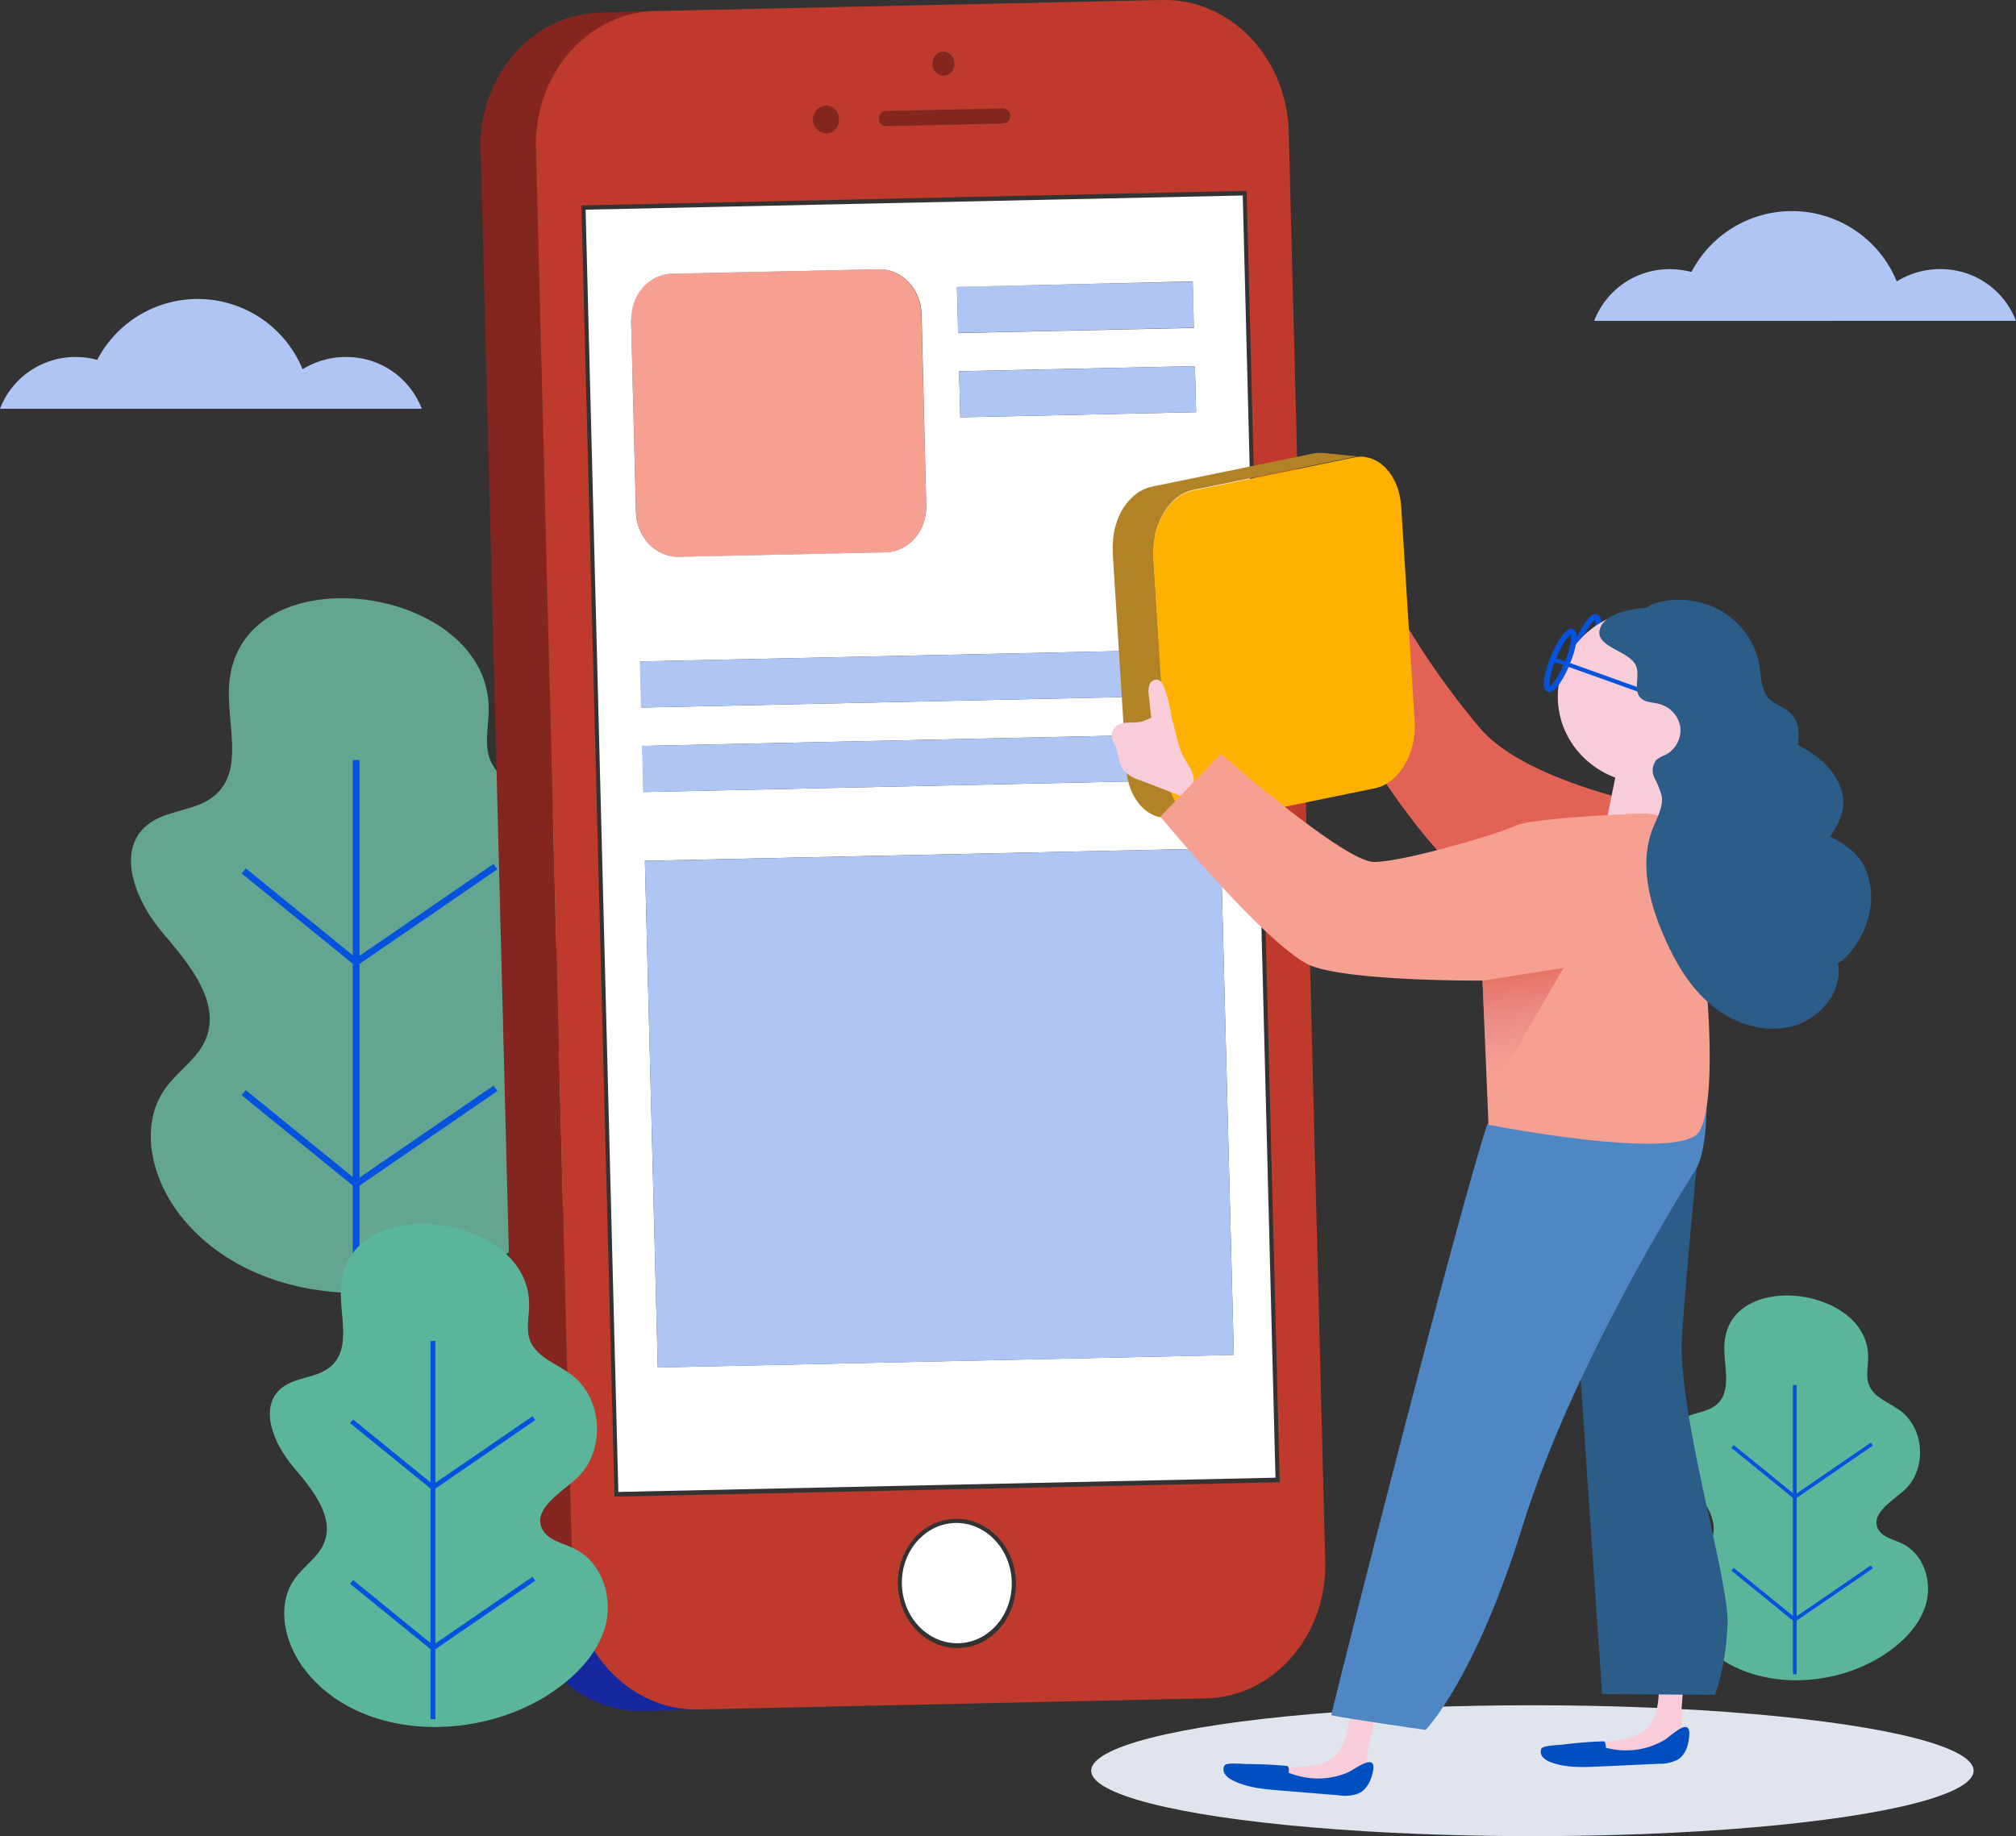
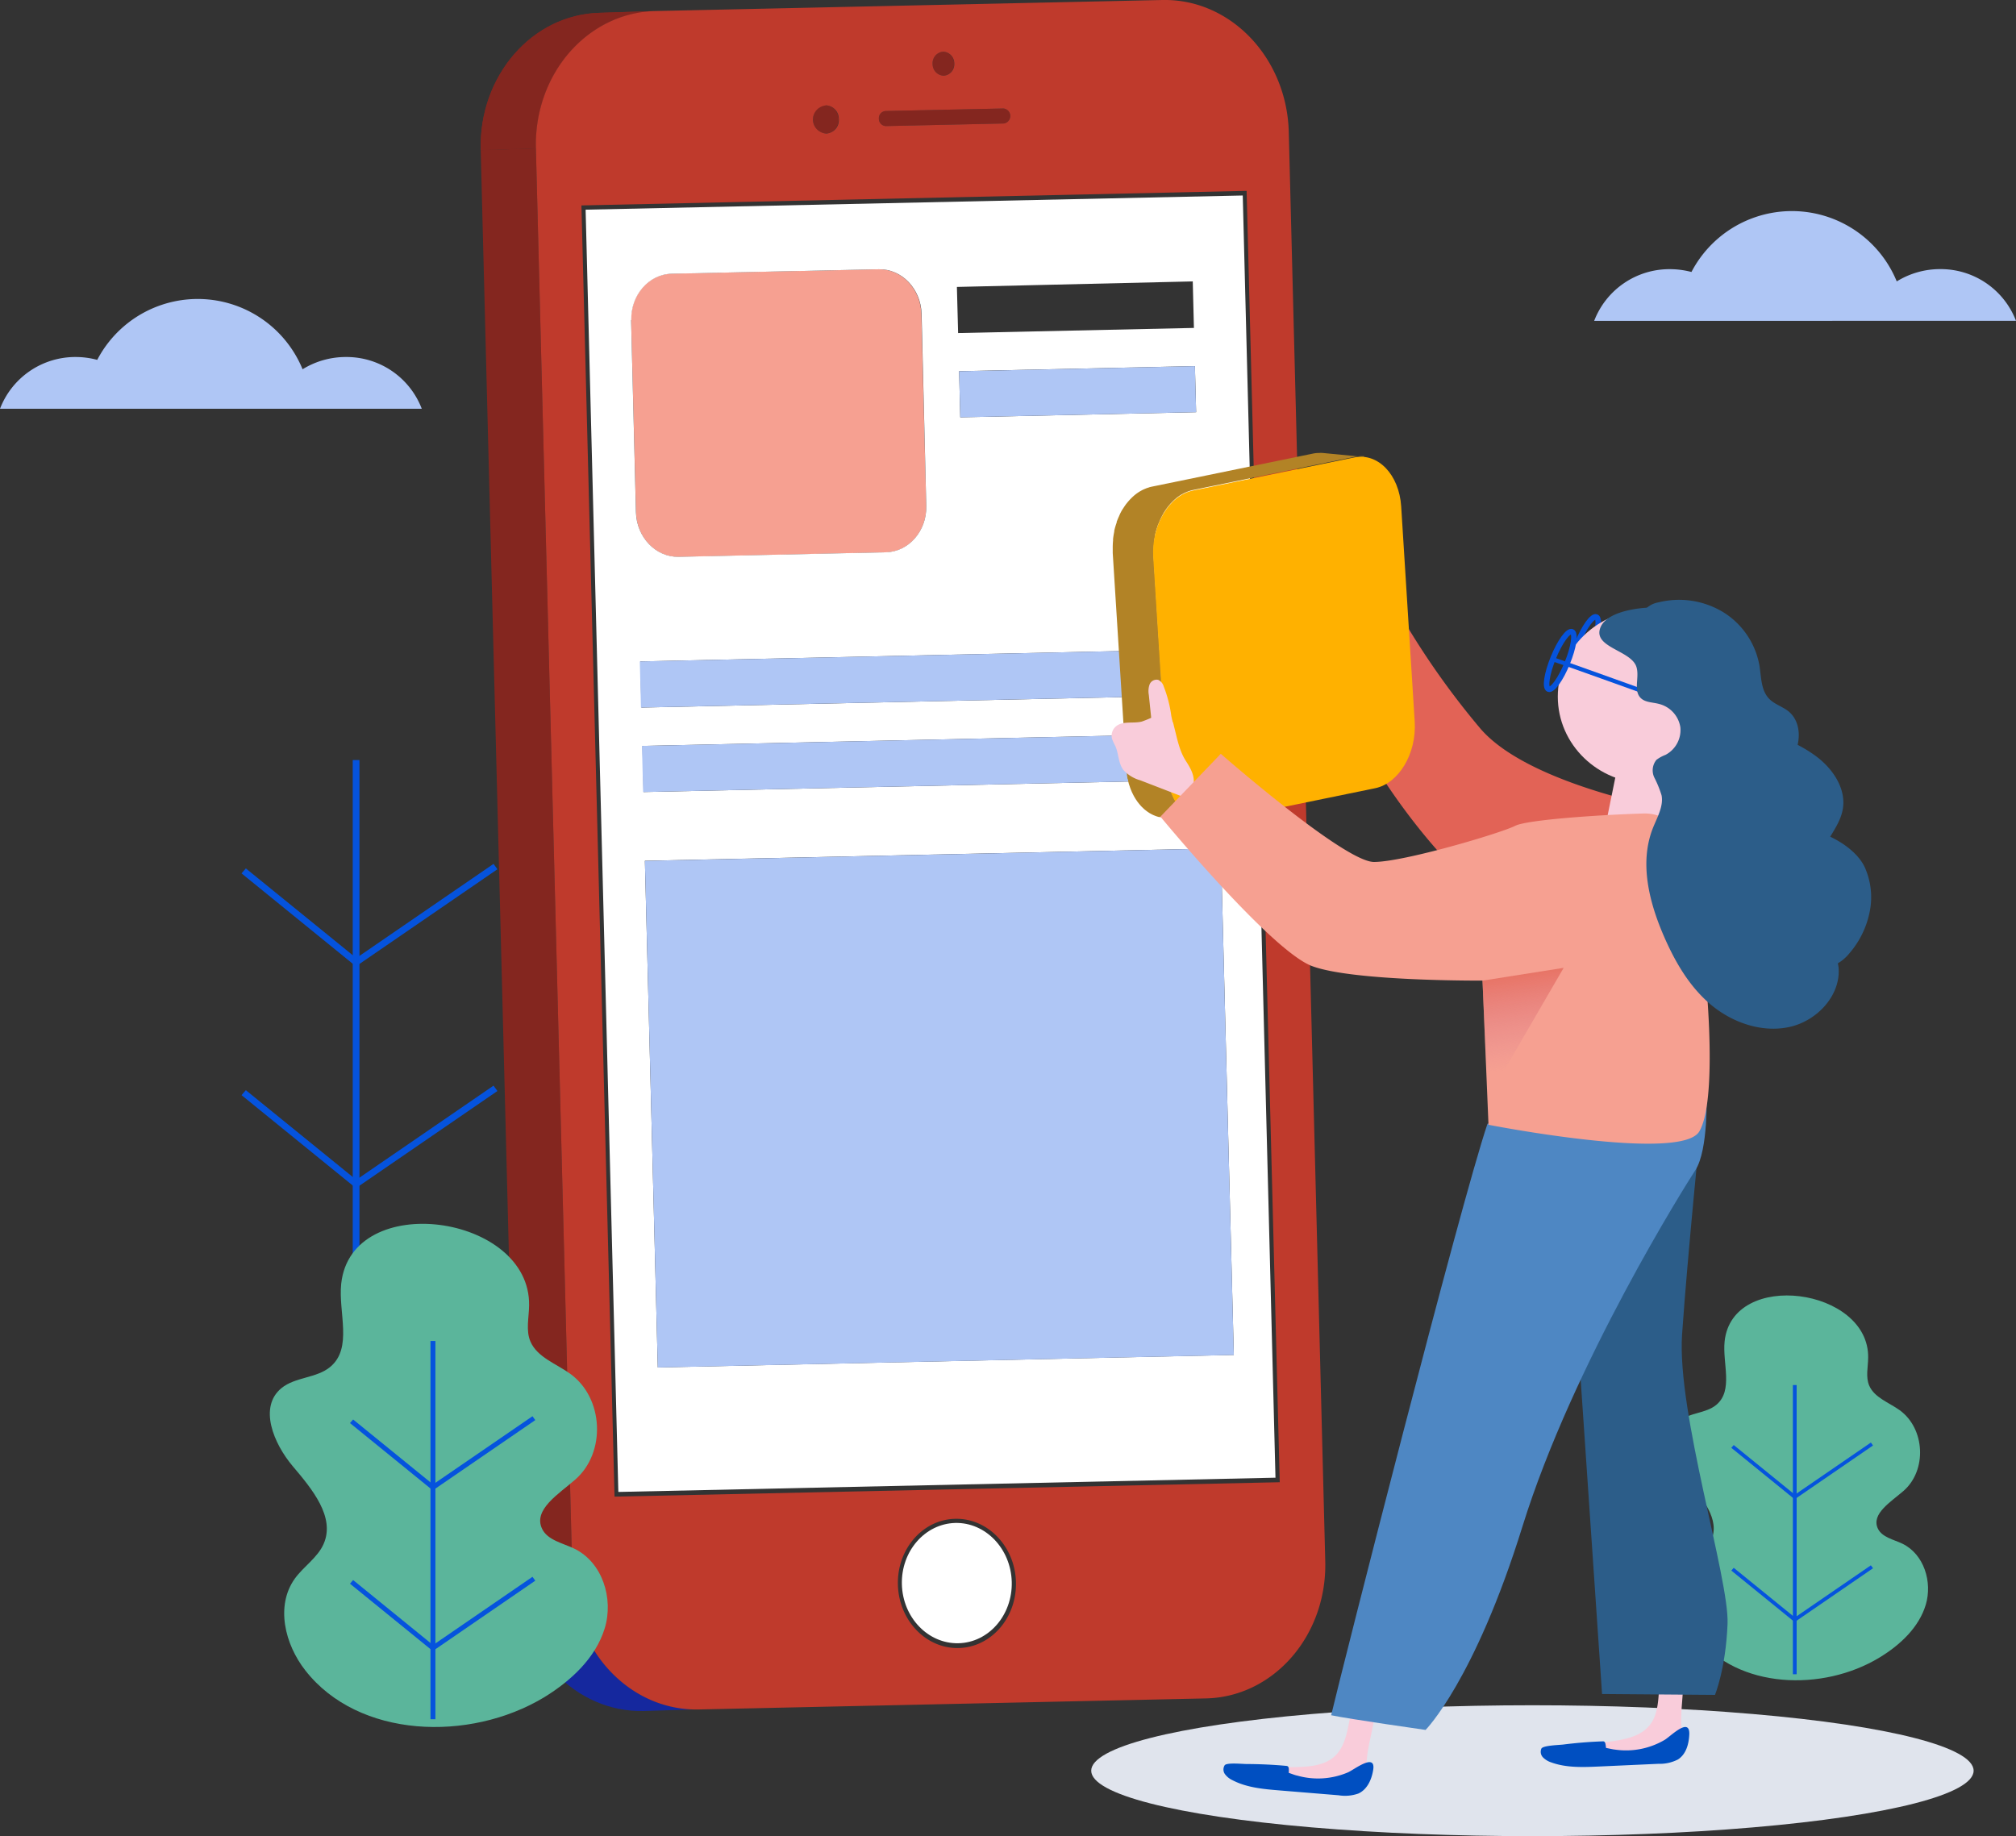
<svg xmlns="http://www.w3.org/2000/svg" viewBox="0 0 365.32 332.76">
  <rect x="0" y="0" width="365.32" height="332.76" fill="#333333" stroke="none" />
  <defs>
    <style>.cls-1{fill:#84261f;}.cls-2,.cls-21,.cls-24{fill:none;}.cls-3{fill:#5bb59b;}.cls-4{fill:#0553dd;}.cls-5{fill:#63a590;}.cls-6{isolation:isolate;}.cls-7{clip-path:url(#clip-path);}.cls-8{clip-path:url(#clip-path-2);}.cls-9{fill:#15289e;}.cls-10{fill:#afc6f5;}.cls-11{fill:#f6a091;}.cls-12{fill:#fff;}.cls-13{fill:#bf3a2c;}.cls-14{fill:#e0e4ed;}.cls-15{fill:#e26356;}.cls-16{fill:#b28326;}.cls-17{fill:#ffb100;}.cls-18{fill:#f9ccda;}.cls-19{fill:#004fc1;}.cls-20{fill:#2c5d89;}.cls-21,.cls-24{stroke:#0553dd;stroke-miterlimit:10;}.cls-22{fill:#4e87c3;}.cls-23{fill:url(#Degradado_sin_nombre_6);}.cls-24{stroke-width:0.75px;}</style>
    <clipPath id="clip-path">
      <path class="cls-1" d="M97.11,26.88l-10,.32c-.35-13.48,9.35-24.62,21.64-24.88l10-.32C106.47,2.27,96.77,13.4,97.11,26.88Z" />
    </clipPath>
    <clipPath id="clip-path-2">
      <path class="cls-2" d="M126.62,309.77l-10,.31c-12.3.27-22.55-10.44-22.9-23.91l10-.31C104.08,299.33,114.33,310,126.62,309.77Z" />
    </clipPath>
    <linearGradient id="Degradado_sin_nombre_6" x1="277.29" y1="193.34" x2="274.84" y2="175.9" gradientUnits="userSpaceOnUse">
      <stop offset="0" stop-color="#d37897" stop-opacity="0" />
      <stop offset="0.94" stop-color="#e26356" stop-opacity="0.7" />
    </linearGradient>
  </defs>
  <title>Asset 8</title>
  <g id="Layer_2" data-name="Layer 2">
    <g id="Main">
      <path class="cls-3" d="M312.52,243.08c-.42,4,1.63,8.9-1.51,11.52-1.89,1.57-4.86,1.38-6.75,2.94-3.2,2.62-1.08,7.69,1.57,10.83s5.92,7,4.27,10.76c-.84,1.89-2.76,3.1-4,4.79-2.72,3.74-1.41,9.09,1.44,12.74,7.34,9.4,22.73,10,33.06,3.72,3.74-2.27,7.14-5.46,8.37-9.56s-.3-9.16-4.25-11.07c-1.6-.76-3.66-1.15-4.42-2.71-1.29-2.68,2.36-4.86,4.63-6.84,4.29-3.73,3.93-11.29-.69-14.64-2-1.42-4.61-2.29-5.53-4.48-.65-1.56-.2-3.31-.18-5C338.77,233.4,313.92,230,312.52,243.08Z" />
      <rect class="cls-4" x="324.89" y="251.01" width="0.68" height="52.41" />
      <polygon class="cls-4" points="325.21 271.71 313.73 262.38 314.17 261.88 325.25 270.88 339.02 261.43 339.41 261.96 325.21 271.71" />
      <polygon class="cls-4" points="325.21 293.96 313.73 284.63 314.17 284.13 325.25 293.13 339.02 283.68 339.41 284.21 325.21 293.96" />
-       <path class="cls-5" d="M41.58,123.42c-.77,7.21,2.94,16.08-2.74,20.81-3.4,2.84-8.77,2.49-12.19,5.3-5.77,4.75-2,13.89,2.85,19.56s10.68,12.7,7.7,19.44c-1.51,3.42-5,5.61-7.19,8.65-4.91,6.76-2.54,16.43,2.6,23,13.27,17,41.05,18,59.71,6.72,6.77-4.09,12.91-9.86,15.14-17.27s-.55-16.55-7.7-20c-2.89-1.39-6.6-2.08-8-4.9-2.34-4.84,4.25-8.78,8.35-12.35,7.75-6.74,7.12-20.4-1.23-26.45-3.54-2.56-8.33-4.13-10-8.09-1.18-2.81-.37-6-.32-9C89,105.94,44.1,99.78,41.58,123.42Z" />
      <rect class="cls-4" x="63.92" y="137.74" width="1.22" height="152.48" />
      <polygon class="cls-4" points="64.5 175.13 43.77 158.28 44.55 157.38 64.56 173.63 89.43 156.56 90.14 157.53 64.5 175.13" />
      <polygon class="cls-4" points="64.5 215.32 43.77 198.47 44.55 197.57 64.56 213.82 89.43 196.75 90.14 197.72 64.5 215.32" />
      <g class="cls-6">
        <path class="cls-1" d="M97.11,26.88l-10,.32c-.35-13.48,9.35-24.62,21.64-24.88l10-.32C106.47,2.27,96.77,13.4,97.11,26.88Z" />
        <g class="cls-7">
          <g class="cls-6">
            <path class="cls-1" d="M97.11,26.88l-10,.32a26,26,0,0,1,2.57-12.07l10-.32a26.08,26.08,0,0,0-2.58,12.07" />
            <path class="cls-1" d="M99.69,14.81l-10,.32a24,24,0,0,1,5.64-7.48l10-.31a23.81,23.81,0,0,0-5.64,7.47" />
            <path class="cls-1" d="M105.33,7.34l-10,.31a20.91,20.91,0,0,1,13.43-5.33l10-.32a20.85,20.85,0,0,0-13.43,5.34" />
          </g>
        </g>
        <polygon class="cls-1" points="103.73 285.86 93.72 286.17 87.11 27.2 97.11 26.88 103.73 285.86" />
        <g class="cls-6">
          <g class="cls-8">
            <path class="cls-9" d="M126.62,309.77l-10,.31c-12.3.27-22.55-10.44-22.9-23.91l10-.31c.35,13.47,10.6,24.18,22.89,23.91" />
          </g>
        </g>
-         <polygon class="cls-10" points="216.14 51.04 216.35 59.4 173.62 60.33 173.41 51.97 216.14 51.04" />
        <path class="cls-11" d="M159.22,48.8c4.14-.09,7.62,3.54,7.74,8.08l.89,34.83c.11,4.54-3.18,8.31-7.32,8.4l-37.55.82c-4.14.09-7.62-3.54-7.73-8.08L114.36,58c-.12-4.53,3.17-8.32,7.31-8.41Z" />
        <path class="cls-12" d="M225.2,35.43l5.93,232.37-119.08,2.58L106.12,38Zm-1.62,210.13-2.35-91.82L116.86,156l2.34,91.82,104.38-2.27M114.36,58l.88,34.83c.12,4.54,3.6,8.17,7.74,8.08l37.55-.82c4.14-.09,7.43-3.86,7.32-8.4L167,56.88c-.12-4.54-3.6-8.17-7.74-8.08l-37.55.81c-4.14.09-7.43,3.88-7.31,8.41m108,83.22-.22-8.36-105.77,2.3.21,8.36,105.78-2.3m-.39-15.31-.22-8.35-105.77,2.29.21,8.36,105.78-2.3M173.8,67.27l.21,8.36,42.74-.93-.22-8.35-42.73.92M173.4,52l.22,8.36,42.73-.93L216.14,51,173.4,52" />
        <polygon class="cls-10" points="216.53 66.35 216.75 74.7 174.01 75.63 173.8 67.28 216.53 66.35" />
        <path class="cls-1" d="M170.88,9.37a2.1,2.1,0,0,1,2,2.14A2.07,2.07,0,0,1,171,13.72,2.1,2.1,0,0,1,169,11.59,2.08,2.08,0,0,1,170.88,9.37Z" />
        <path class="cls-1" d="M181.83,19.66a1.37,1.37,0,0,1,.07,2.72l-21.36.47a1.32,1.32,0,0,1-1.28-1.34,1.3,1.3,0,0,1,1.21-1.39Z" />
        <path class="cls-12" d="M173.11,276c5.48-.12,10.08,4.67,10.23,10.69s-4.19,11-9.68,11.11-10.08-4.67-10.23-10.68S167.62,276.14,173.11,276Z" />
        <ellipse class="cls-1" cx="149.65" cy="21.63" rx="2.32" ry="2.54" transform="translate(-0.81 6.69) rotate(-2.55)" />
        <polygon class="cls-10" points="221.23 153.74 223.58 245.56 119.2 247.83 116.86 156.01 221.23 153.74" />
        <path class="cls-13" d="M210.64,0c12.3-.26,22.55,10.44,22.9,23.92l6.61,259c.35,13.47-9.35,24.62-21.64,24.88l-91.89,2c-12.29.27-22.54-10.44-22.89-23.91l-6.62-259C96.77,13.4,106.47,2.27,118.76,2ZM231.9,268.59l-6-234L105.36,37.23l6,234,120.56-2.61m-58.22,30.05c5.9-.13,10.56-5.48,10.4-11.94s-5.1-11.61-11-11.48-10.56,5.48-10.39,11.95,5.1,11.6,11,11.47M160.47,20.12a1.3,1.3,0,0,0-1.21,1.39,1.32,1.32,0,0,0,1.28,1.34l21.36-.47a1.37,1.37,0,0,0-.07-2.72l-21.36.46m-10.88-1a2.55,2.55,0,0,0,.13,5.08A2.42,2.42,0,0,0,152,21.58a2.44,2.44,0,0,0-2.38-2.49m21.29-9.72A2.08,2.08,0,0,0,169,11.59,2.1,2.1,0,0,0,171,13.72a2.07,2.07,0,0,0,1.92-2.21,2.1,2.1,0,0,0-2-2.14" />
        <polygon class="cls-10" points="221.71 117.58 221.93 125.93 116.15 128.23 115.94 119.87 221.71 117.58" />
        <polygon class="cls-10" points="222.1 132.88 222.32 141.24 116.54 143.54 116.33 135.18 222.1 132.88" />
      </g>
      <ellipse class="cls-14" cx="277.69" cy="320.9" rx="79.95" ry="11.86" />
      <path class="cls-15" d="M309.17,178.16l-4.3-31s-27.76-4.53-36.75-15.29a144,144,0,0,1-13.35-18.73l-13.86,10.31s14.93,36.08,43.71,49.49" />
      <path class="cls-16" d="M247.14,82.81h0l-7.43-.72a5.61,5.61,0,0,0-.71,0h-.07a5.44,5.44,0,0,0-1,.11l-29.23,6-.35.08-.19.07a4.72,4.72,0,0,0-.53.18l-.33.14a5.28,5.28,0,0,0-.53.27l-.21.11-.07.05a7.4,7.4,0,0,0-.81.57l-.11.09c-.22.19-.44.39-.65.61a2.61,2.61,0,0,0-.23.24c-.17.18-.33.37-.49.57s-.15.18-.22.28-.34.49-.5.75a.6.6,0,0,0-.09.13l0,0c-.19.31-.36.63-.52,1l-.12.28c-.12.25-.22.5-.32.76l-.07.15c0,.05,0,.1,0,.15a12.33,12.33,0,0,0-.45,1.53s0,0,0,0a.9.9,0,0,1,0,.16c-.09.43-.16.86-.21,1.3a1.13,1.13,0,0,0,0,.18.28.28,0,0,1,0,.09,14.45,14.45,0,0,0-.06,1.47s0,.09,0,.14q0,.34,0,.69l2.45,39c0,.39.07.77.13,1.14,0,.05,0,.09,0,.14l.06.29c0,.12,0,.24.07.36s.07.32.11.48.05.22.08.33.1.32.16.48l.09.29c.07.18.14.37.22.55l.07.18c.11.23.22.46.34.69a1.09,1.09,0,0,0,.08.15l.29.49.15.22c.09.13.17.26.27.38l.17.22.27.32.2.22.29.28.21.2.3.24.23.17a2.82,2.82,0,0,0,.31.21,1.58,1.58,0,0,0,.24.15l.33.18.25.12.35.14.24.09.41.12.21,0a6.17,6.17,0,0,0,.62.1h0l7.43.71a4.58,4.58,0,0,1-.63-.1l-.2-.05-.42-.11-.23-.09c-.12-.05-.24-.09-.36-.15s-.16-.08-.24-.12a3.59,3.59,0,0,1-.34-.17l-.24-.15-.31-.21-.23-.18-.3-.24-.21-.2a3.7,3.7,0,0,1-.28-.28l-.21-.21c-.09-.11-.18-.21-.26-.32s-.13-.15-.18-.23l-.27-.37-.15-.23-.29-.49s-.06-.1-.08-.15c-.12-.22-.23-.45-.34-.69l-.07-.18c-.08-.18-.15-.36-.22-.55l-.09-.28c-.05-.16-.11-.32-.15-.49l-.09-.33c0-.16-.08-.32-.11-.48s0-.23-.07-.35,0-.29-.07-.43c-.06-.38-.1-.75-.13-1.14l-2.45-39c0-.27,0-.55,0-.82a14.52,14.52,0,0,1,.07-1.48,2.6,2.6,0,0,1,0-.26,11.55,11.55,0,0,1,.22-1.31,1.55,1.55,0,0,1,0-.21,13.43,13.43,0,0,1,.45-1.53c0-.1.07-.2.11-.29.1-.26.21-.52.32-.77l.12-.27c.16-.33.34-.66.52-1a1.63,1.63,0,0,1,.11-.17q.24-.39.51-.75l.21-.27c.16-.2.32-.39.49-.58l.23-.24c.21-.21.43-.42.65-.6l.11-.1a8.51,8.51,0,0,1,.81-.57c.09-.06.19-.1.28-.15a5.52,5.52,0,0,1,.54-.28l.32-.13c.17-.07.35-.13.54-.19a4.58,4.58,0,0,1,.53-.14l29.24-6a6.29,6.29,0,0,1,1-.11,5.08,5.08,0,0,1,.78,0Z" />
      <path class="cls-17" d="M245.41,82.9c4.31-.88,8.13,3.12,8.5,8.88l2.45,39c.36,5.76-2.87,11.19-7.18,12.07l-29.24,6c-4.32.88-8.14-3.12-8.51-8.88l-2.45-39c-.36-5.76,2.87-11.19,7.19-12.07Z" />
      <path class="cls-18" d="M300.61,306.56c-.14,2.19-.34,4.53-1.77,6.21-1.69,2-4.58,2.5-7.22,2.88l-11.52,1.63c-.2.55.47,1,1,1.2,2.84.93,5.93.52,8.91.22q5.19-.51,10.41-.57c1.54,0,3.38-.15,4.16-1.44.59-1,.32-2.16.18-3.27-.42-3.38.57-6.82.07-10.18-.06-.39-.19-.84-.57-1a1.15,1.15,0,0,0-.61,0C300.75,302.83,300.78,304,300.61,306.56Z" />
      <path class="cls-19" d="M301.66,315.31a13.77,13.77,0,0,1-9.1,1.75c-.2,0-1.32-.26-1.52-.28-.12-.62-.06-1.22-.58-1.2-2.41.08-4.81.28-7.2.58-.76.09-3.64.16-3.94.73a1.45,1.45,0,0,0,.28,1.59,3.69,3.69,0,0,0,1.49.91c2.73,1,5.74.88,8.66.75l10.76-.49a7.21,7.21,0,0,0,3.54-.78c1.51-.95,2-2.86,2.07-4.6C306.19,311.1,302.7,314.7,301.66,315.31Z" />
      <path class="cls-18" d="M244.42,312.39c-.43,2.14-.95,4.44-2.6,5.93-1.95,1.76-4.88,1.89-7.54,1.93l-11.65.16c-.27.52.33,1.06.86,1.32,2.69,1.28,5.82,1.27,8.81,1.35q5.22.15,10.39.76c1.54.18,3.38.28,4.33-.9.71-.88.61-2.11.62-3.22.05-3.4,1.49-6.69,1.45-10.09a1.11,1.11,0,0,0-.43-1,1.22,1.22,0,0,0-.6-.08C245.07,308.71,244.93,309.88,244.42,312.39Z" />
      <path class="cls-20" d="M308.38,201.91s-2.6,25.77-3.57,39.92,8.56,44.26,8.24,52.44-2.28,12.89-2.28,12.89L290.31,307l-7-102.87Z" />
      <path class="cls-21" d="M288.41,117.5c-1.17,2.88-2.69,5-3.39,4.72s-.31-2.81.86-5.69,2.69-5,3.39-4.72S289.59,114.63,288.41,117.5Z" />
      <ellipse class="cls-18" cx="298.54" cy="126.25" rx="16.25" ry="15.72" />
      <polygon class="cls-18" points="294.15 133.81 290.62 151.22 300.56 154.83 304.47 133.16 294.15 133.81" />
      <path class="cls-22" d="M309.24,198.22s-30.14,1.93-39.69,5.44c-4.94,14.54-26.27,98.47-28.33,107.19,3.23.68,17.11,2.66,17.11,2.66s8.88-8.93,17.56-36.89c9.18-29.56,29.76-62.16,31.33-64.56C309.61,208.39,309.24,198.22,309.24,198.22Z" />
      <path class="cls-18" d="M212.72,131.55a2.9,2.9,0,0,0-.95-1.7,2.67,2.67,0,0,0-2.49-.08,20.84,20.84,0,0,1-2.38,1c-1.51.38-3.3-.14-4.55.77a2.22,2.22,0,0,0-.84,2.35,8.75,8.75,0,0,0,.57,1.25c.66,1.42.54,3.15,1.49,4.4a6.48,6.48,0,0,0,3.05,1.87l8.24,3.18a.72.72,0,0,0,.55.06.65.65,0,0,0,.28-.37c1.15-2.77.66-4.11-.78-6.35C213.66,136,213.3,133.73,212.72,131.55Z" />
      <path class="cls-19" d="M244.27,321.2a13.83,13.83,0,0,1-9.26.57c-.2,0-1.27-.43-1.47-.47,0-.63.11-1.22-.41-1.27q-3.6-.33-7.21-.34c-.77,0-3.63-.3-4,.23a1.44,1.44,0,0,0,.06,1.61,3.56,3.56,0,0,0,1.36,1.09c2.56,1.34,5.57,1.61,8.48,1.85l10.73.88a7.25,7.25,0,0,0,3.62-.32c1.62-.75,2.4-2.58,2.67-4.3C249.33,317.59,245.38,320.72,244.27,321.2Z" />
      <path class="cls-18" d="M210.88,124.41a1.89,1.89,0,0,0-1-1.2,1.37,1.37,0,0,0-1.57.85,3.67,3.67,0,0,0-.13,1.89c.18,1.76.37,3.53.55,5.29.11,1,.34,2.18,1.29,2.59a1.85,1.85,0,0,0,2.08-.57c.94-1.12.32-2.43.13-3.67A22.72,22.72,0,0,0,210.88,124.41Z" />
      <path class="cls-11" d="M305.58,153.82a7.62,7.62,0,0,0-7.87-6.39c-8.38.26-21.06,1.16-23.14,2.23-2.6,1.33-20.19,6.55-25.59,6.55s-27.76-19.6-27.76-19.6L210.28,148s20,24.26,27.45,27.07,30.92,2.64,30.92,2.64l1.08,26.13s34.88,6.83,38.2,1.21,1.24-26.9,1.24-26.9Z" />
      <polygon class="cls-23" points="268.65 177.72 283.35 175.4 269.54 199.2 268.65 177.72" />
      <path class="cls-21" d="M284,120.18c-1.17,2.88-2.69,5-3.39,4.72s-.31-2.81.86-5.69,2.69-5,3.39-4.72S285.18,117.31,284,120.18Z" />
      <path class="cls-24" d="M281.29,119.44c.65.17,17.72,6.31,17.72,6.31" />
      <path class="cls-20" d="M296.53,120.84c.62,1.9-.64,4.38.86,5.73.84.75,2.12.7,3.23,1a5.18,5.18,0,0,1,3.88,4.24,5.08,5.08,0,0,1-2.71,5,6.51,6.51,0,0,0-1.62.89,3,3,0,0,0-.38,3.23,19.78,19.78,0,0,1,1.3,3.19c.39,2-.79,4-1.56,5.93-2.46,6.2-.75,13.23,1.88,19.37,2,4.65,4.57,9.2,8.47,12.53s9.34,5.28,14.41,4.16,9.35-5.83,8.87-10.85a19.22,19.22,0,0,0-1.65-5.36c-2-5-3.49-10.63-1.35-15.54,1.15-2.63,3.28-4.89,3.77-7.71.64-3.64-1.71-7.22-4.71-9.5s-6.64-3.6-10-5.4-6.55-4.32-7.66-7.85c-.8-2.5-.45-5.26-1.39-7.71-1.26-3.32-4.78-5.51-8.4-6-2.92-.39-10.31.18-11.72,3.44C288.46,117.34,295.55,117.81,296.53,120.84Z" />
      <path class="cls-20" d="M324.6,137.68c1.78-2.7,2-6.73-.52-8.78-1.07-.85-2.49-1.25-3.45-2.22-1.52-1.52-1.46-3.88-1.79-6a14.33,14.33,0,0,0-6.51-9.7,15.44,15.44,0,0,0-11.82-1.81,4.27,4.27,0,0,0-2.49,1.39c-.89,1.24-.35,3,.68,4.15a36.24,36.24,0,0,0,3.6,2.87c3.1,2.65,4.18,6.8,5.69,10.52a40.66,40.66,0,0,0,8,12.46C320.7,145.58,321.68,142.13,324.6,137.68Z" />
      <path class="cls-20" d="M337.91,157.16a13.3,13.3,0,0,1,.8,8.53,16.33,16.33,0,0,1-3.56,7.05,7.65,7.65,0,0,1-2.83,2.21,9.2,9.2,0,0,1-4.15.39c-4.79-.39-10-2-12.32-6.1-2.63-4.67-1.31-17.51,5.07-19.17C326.54,148.61,335.52,152.13,337.91,157.16Z" />
      <path class="cls-10" d="M365.32,58.14a14.61,14.61,0,0,0-13.76-9.37A14.91,14.91,0,0,0,343.71,51a20.53,20.53,0,0,0-37.2-1.71,15.44,15.44,0,0,0-3.87-.51,14.6,14.6,0,0,0-13.76,9.37Z" />
      <path class="cls-10" d="M76.43,74.08A14.59,14.59,0,0,0,62.68,64.7a14.91,14.91,0,0,0-7.85,2.22,20.54,20.54,0,0,0-37.21-1.7,14.86,14.86,0,0,0-3.86-.52A14.61,14.61,0,0,0,0,74.08Z" />
      <path class="cls-3" d="M61.83,232.65c-.55,5.23,2.14,11.65-2,15.08-2.46,2.05-6.35,1.8-8.83,3.84-4.18,3.43-1.41,10.06,2.06,14.16s7.74,9.2,5.58,14.08c-1.09,2.48-3.61,4.06-5.21,6.27C49.9,291,51.61,298,55.34,302.74c9.61,12.3,29.73,13,43.24,4.87,4.9-3,9.35-7.14,11-12.51s-.39-12-5.57-14.47c-2.09-1-4.78-1.51-5.77-3.55-1.7-3.5,3.07-6.36,6-8.94,5.62-4.89,5.16-14.78-.89-19.16-2.56-1.85-6-3-7.23-5.86-.86-2-.27-4.33-.24-6.52C96.17,220,63.66,215.54,61.83,232.65Z" />
      <rect class="cls-4" x="78.01" y="243.02" width="0.89" height="68.55" />
      <polygon class="cls-4" points="78.43 270.1 63.42 257.9 63.99 257.25 78.47 269.02 96.49 256.66 97 257.36 78.43 270.1" />
      <polygon class="cls-4" points="78.43 299.21 63.42 287.01 63.99 286.35 78.47 298.13 96.49 285.76 97 286.46 78.43 299.21" />
    </g>
  </g>
</svg>